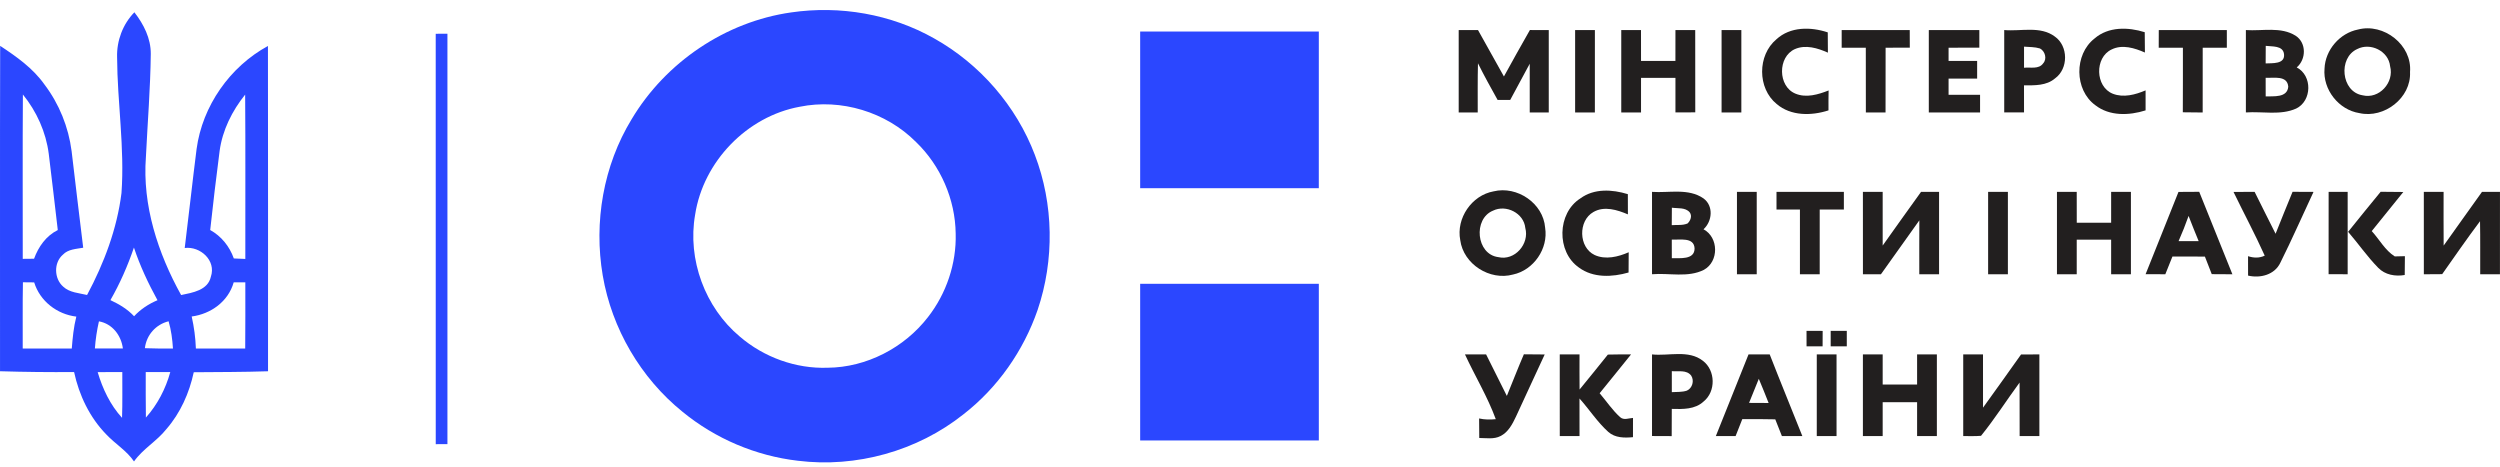
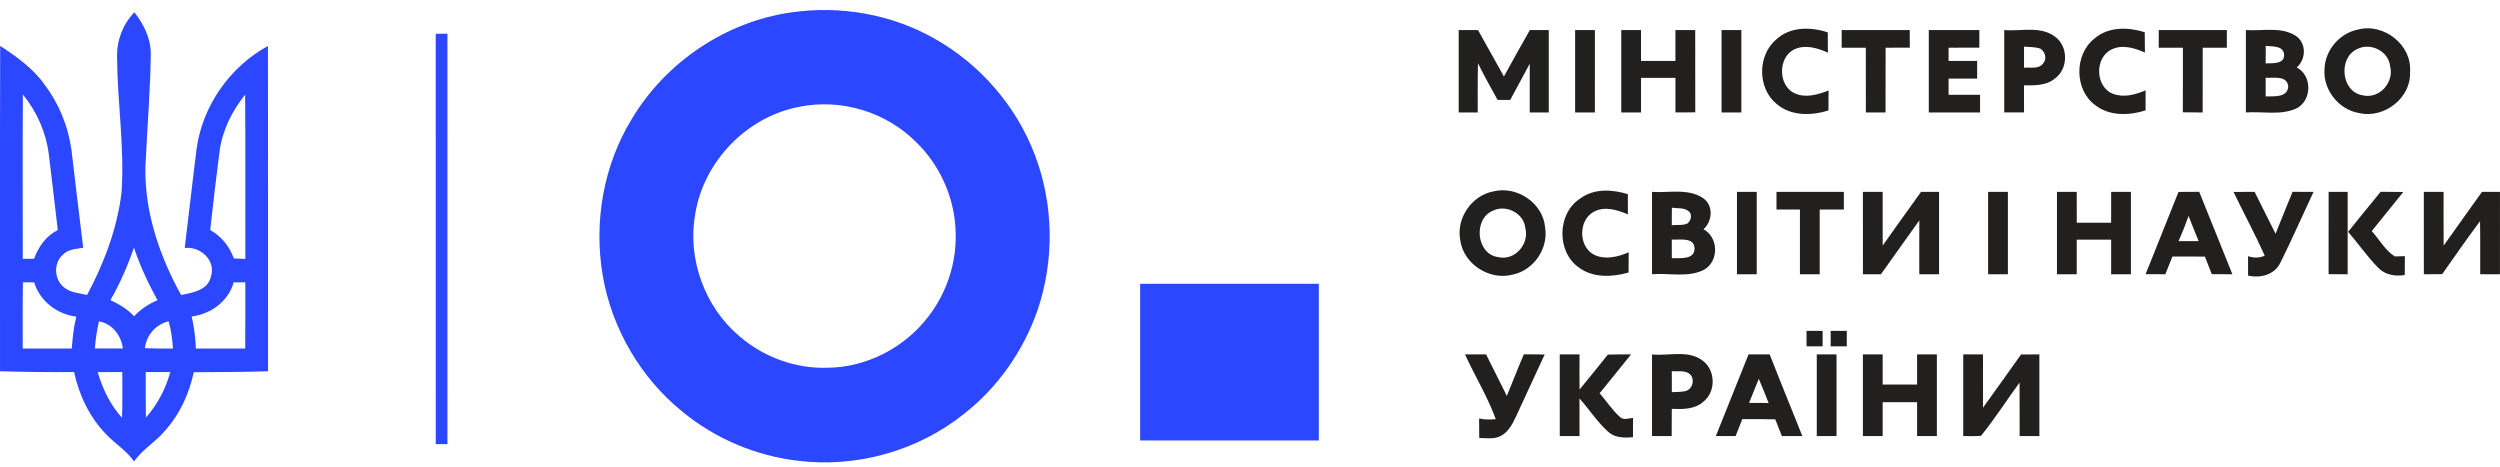
<svg xmlns="http://www.w3.org/2000/svg" width="230" height="43" viewBox="0 0 230 43" fill="none">
  <path d="M72.787 1.142C77.279 0.487 81.987 1.293 85.948 3.537C90.144 5.886 93.496 9.738 95.207 14.25C96.942 18.781 97.018 23.923 95.46 28.516C94.161 32.276 91.785 35.67 88.645 38.111C84.398 41.494 78.774 43.059 73.398 42.388C69.531 41.941 65.802 40.355 62.789 37.881C58.944 34.777 56.284 30.224 55.451 25.339C54.616 20.437 55.511 15.227 58.108 10.972C61.234 5.729 66.751 1.997 72.787 1.142ZM73.568 9.822C68.723 10.71 64.7 14.861 63.951 19.752C63.231 23.872 64.862 28.292 68.06 30.963C70.281 32.871 73.215 33.935 76.139 33.832C79.71 33.805 83.186 32.002 85.368 29.182C87.063 27.014 87.999 24.253 87.923 21.493C87.885 18.342 86.535 15.238 84.269 13.062C81.523 10.301 77.376 9.045 73.568 9.822Z" fill="#2B47FF" />
  <path d="M10.773 5.266C10.727 3.745 11.301 2.219 12.363 1.131C13.217 2.227 13.88 3.529 13.872 4.952C13.837 8.116 13.578 11.275 13.424 14.434C13.085 18.886 14.529 23.295 16.663 27.144C17.709 26.924 19.126 26.713 19.401 25.455C19.905 23.969 18.428 22.634 16.995 22.816C17.372 19.782 17.701 16.742 18.086 13.711C18.62 9.743 21.153 6.135 24.651 4.23C24.672 14.206 24.653 24.18 24.659 34.156C22.382 34.232 20.102 34.227 17.825 34.246C17.415 36.159 16.596 37.997 15.308 39.477C14.429 40.587 13.149 41.291 12.328 42.452C11.651 41.456 10.598 40.839 9.786 39.975C8.253 38.411 7.275 36.362 6.817 34.229C4.545 34.246 2.273 34.224 0.002 34.154C0.01 24.177 -0.014 14.198 0.015 4.219C1.522 5.212 3.041 6.284 4.095 7.781C5.442 9.556 6.302 11.689 6.588 13.903C6.946 16.864 7.283 19.83 7.655 22.791C7.013 22.908 6.272 22.919 5.79 23.427C4.93 24.161 4.971 25.633 5.809 26.367C6.402 26.924 7.259 26.957 8.011 27.138C9.571 24.223 10.767 21.056 11.177 17.757C11.476 13.589 10.794 9.432 10.773 5.266ZM2.106 8.693C2.071 13.732 2.098 18.772 2.093 23.814C2.352 23.812 2.872 23.806 3.133 23.804C3.537 22.697 4.241 21.698 5.316 21.165C5.044 18.829 4.774 16.493 4.486 14.16C4.232 12.155 3.373 10.257 2.106 8.693ZM20.204 13.895C19.894 16.315 19.598 18.737 19.339 21.162C20.363 21.73 21.12 22.67 21.511 23.777C21.864 23.793 22.217 23.809 22.57 23.823C22.562 18.783 22.592 13.743 22.554 8.704C21.352 10.198 20.463 11.979 20.204 13.895ZM12.322 22.775C11.751 24.451 11.039 26.077 10.158 27.612C10.959 27.985 11.729 28.44 12.336 29.095C12.937 28.445 13.678 27.961 14.489 27.62C13.637 26.066 12.88 24.461 12.322 22.775ZM2.09 32.064C3.594 32.064 5.098 32.064 6.604 32.064C6.682 31.079 6.776 30.088 7.022 29.128C5.246 28.916 3.68 27.709 3.144 25.98C2.885 25.977 2.368 25.972 2.109 25.969C2.069 28.002 2.101 30.032 2.09 32.064ZM21.5 25.977C20.999 27.742 19.398 28.887 17.636 29.117C17.854 30.086 17.986 31.071 18.021 32.062C19.533 32.064 21.045 32.064 22.559 32.064C22.584 30.034 22.565 28.004 22.57 25.974C22.215 25.974 21.856 25.974 21.5 25.977ZM9.102 29.563C8.916 30.386 8.789 31.22 8.73 32.062C9.587 32.064 10.447 32.067 11.306 32.059C11.15 30.852 10.333 29.782 9.102 29.563ZM13.33 32.034C14.19 32.072 15.049 32.067 15.912 32.062C15.858 31.217 15.752 30.373 15.51 29.558C14.335 29.848 13.467 30.827 13.33 32.034ZM8.986 34.235C9.439 35.767 10.142 37.255 11.228 38.441C11.277 37.036 11.244 35.634 11.252 34.229C10.498 34.229 9.741 34.227 8.986 34.235ZM13.408 34.229C13.414 35.626 13.395 37.023 13.422 38.416C14.489 37.22 15.238 35.775 15.666 34.232C14.912 34.229 14.16 34.229 13.408 34.229Z" fill="#2B47FF" />
  <path d="M149.156 2.765C149.759 2.765 150.366 2.765 150.972 2.765C150.975 3.713 150.972 4.66 150.975 5.607C152.028 5.607 153.085 5.607 154.138 5.607C154.141 4.66 154.138 3.713 154.141 2.765C154.745 2.765 155.351 2.765 155.96 2.765C155.963 5.288 155.955 7.813 155.965 10.336C155.354 10.341 154.747 10.344 154.141 10.344C154.141 9.286 154.141 8.225 154.141 7.164C153.085 7.164 152.028 7.164 150.975 7.164C150.975 8.225 150.972 9.283 150.975 10.344C150.366 10.344 149.762 10.344 149.156 10.344C149.153 7.819 149.156 5.293 149.156 2.765Z" fill="#221F1F" />
  <path d="M163.427 3.618C164.704 2.438 166.593 2.46 168.154 2.979C168.151 3.599 168.154 4.222 168.167 4.844C167.227 4.425 166.124 4.084 165.13 4.517C163.532 5.229 163.554 7.951 165.181 8.615C166.176 9.029 167.275 8.698 168.232 8.322C168.218 8.934 168.218 9.546 168.221 10.155C166.658 10.661 164.766 10.688 163.451 9.567C161.675 8.119 161.673 5.088 163.427 3.618Z" fill="#221F1F" />
  <path d="M192.697 3.542C193.972 2.435 195.791 2.484 197.316 2.963C197.321 3.586 197.321 4.211 197.332 4.833C196.384 4.419 195.255 4.062 194.266 4.552C192.695 5.288 192.751 7.976 194.376 8.623C195.365 9.01 196.454 8.712 197.394 8.314C197.389 8.928 197.389 9.543 197.394 10.155C195.885 10.634 194.08 10.701 192.773 9.681C190.83 8.273 190.814 5.007 192.697 3.542Z" fill="#221F1F" />
  <path d="M216.934 2.717C219.294 2.094 221.933 4.13 221.722 6.625C221.841 9.012 219.335 10.926 217.066 10.406C215.163 10.111 213.687 8.241 213.856 6.311C213.924 4.59 215.258 3.05 216.934 2.717ZM216.861 4.514C215.099 5.31 215.376 8.441 217.351 8.766C218.879 9.15 220.289 7.589 219.89 6.095C219.752 4.693 218.074 3.883 216.861 4.514Z" fill="#221F1F" />
-   <path d="M104.895 2.901C110.373 2.904 115.854 2.901 121.332 2.901C121.33 7.705 121.335 12.512 121.33 17.316C115.851 17.311 110.373 17.316 104.895 17.314C104.895 12.509 104.895 7.705 104.895 2.901Z" fill="#2B47FF" />
  <path d="M134.2 2.765C134.79 2.765 135.383 2.765 135.976 2.765C136.768 4.189 137.568 5.61 138.361 7.036C139.155 5.61 139.932 4.176 140.751 2.763C141.327 2.765 141.907 2.765 142.486 2.765C142.486 5.293 142.486 7.819 142.486 10.344C141.901 10.344 141.317 10.344 140.735 10.344C140.732 8.85 140.735 7.356 140.735 5.864C140.131 6.969 139.533 8.081 138.94 9.194C138.552 9.194 138.167 9.194 137.781 9.196C137.161 8.081 136.539 6.966 135.973 5.821C135.933 7.329 135.957 8.836 135.951 10.344C135.367 10.344 134.782 10.344 134.2 10.344C134.197 7.819 134.2 5.291 134.2 2.765Z" fill="#221F1F" />
  <path d="M144.911 2.765C145.515 2.765 146.121 2.765 146.73 2.765C146.73 5.291 146.733 7.819 146.728 10.344C146.121 10.344 145.515 10.344 144.911 10.344C144.911 7.819 144.911 5.291 144.911 2.765Z" fill="#221F1F" />
  <path d="M158.385 2.765C158.989 2.765 159.595 2.765 160.204 2.765C160.204 5.291 160.204 7.819 160.204 10.344C159.595 10.344 158.989 10.344 158.385 10.344C158.385 7.819 158.385 5.291 158.385 2.765Z" fill="#221F1F" />
  <path d="M169.434 2.765C171.522 2.765 173.608 2.765 175.696 2.765C175.696 3.307 175.696 3.848 175.702 4.387C174.958 4.389 174.217 4.389 173.476 4.389C173.473 6.376 173.481 8.36 173.47 10.344C172.867 10.344 172.263 10.344 171.659 10.347C171.651 8.36 171.659 6.373 171.654 4.389C170.913 4.389 170.172 4.389 169.434 4.389C169.434 3.848 169.431 3.307 169.434 2.765Z" fill="#221F1F" />
  <path d="M177.45 2.765C179 2.765 180.549 2.765 182.099 2.765C182.096 3.307 182.096 3.848 182.099 4.387C181.156 4.389 180.213 4.389 179.269 4.389C179.267 4.795 179.267 5.201 179.269 5.607C180.142 5.607 181.018 5.607 181.897 5.607C181.894 6.149 181.894 6.69 181.897 7.231C181.018 7.231 180.142 7.231 179.269 7.231C179.267 7.727 179.267 8.222 179.269 8.72C180.234 8.72 181.199 8.72 182.166 8.72C182.164 9.261 182.164 9.803 182.166 10.344C180.593 10.341 179.021 10.344 177.45 10.344C177.448 7.819 177.45 5.291 177.45 2.765Z" fill="#221F1F" />
  <path d="M184.389 2.765C185.928 2.901 187.704 2.362 189.043 3.361C190.296 4.235 190.302 6.327 189.059 7.215C188.27 7.892 187.181 7.857 186.208 7.848C186.208 8.679 186.206 9.51 186.211 10.341C185.602 10.344 184.996 10.344 184.389 10.344C184.389 7.819 184.389 5.293 184.389 2.765ZM186.211 4.292C186.206 4.939 186.206 5.586 186.211 6.233C186.788 6.162 187.569 6.4 187.971 5.829C188.348 5.415 188.151 4.711 187.68 4.46C187.203 4.314 186.699 4.33 186.211 4.292Z" fill="#221F1F" />
  <path d="M198.602 4.389C198.602 3.848 198.602 3.307 198.607 2.765C200.693 2.765 202.781 2.765 204.869 2.765C204.867 3.307 204.867 3.848 204.869 4.389C204.126 4.389 203.387 4.389 202.649 4.389C202.644 6.376 202.649 8.363 202.646 10.349C202.035 10.341 201.426 10.341 200.819 10.33C200.835 8.349 200.822 6.371 200.827 4.389C200.084 4.389 199.343 4.389 198.602 4.389Z" fill="#221F1F" />
  <path d="M206.621 2.766C208.141 2.871 209.841 2.427 211.207 3.293C212.205 3.951 212.175 5.456 211.299 6.203C212.749 6.953 212.708 9.272 211.253 9.984C209.804 10.634 208.157 10.236 206.621 10.344C206.621 7.819 206.621 5.294 206.621 2.766ZM208.448 4.219C208.44 4.758 208.437 5.296 208.44 5.835C209.049 5.8 210.237 5.927 210.13 4.974C210.033 4.17 209.03 4.295 208.448 4.219ZM208.44 7.156C208.437 7.727 208.437 8.301 208.443 8.872C209.176 8.839 210.429 9.015 210.52 7.979C210.439 6.904 209.168 7.196 208.44 7.156Z" fill="#221F1F" />
  <path d="M40.086 3.107C40.444 3.104 40.803 3.104 41.164 3.104C41.164 15.69 41.164 28.273 41.164 40.858C40.895 40.861 40.358 40.864 40.089 40.864C40.083 28.278 40.089 15.692 40.086 3.107Z" fill="#2B47FF" />
  <path d="M137.409 17.605C139.562 17.075 141.98 18.691 142.152 20.948C142.462 22.875 141.09 24.857 139.196 25.257C137.07 25.844 134.636 24.31 134.343 22.093C133.949 20.079 135.404 17.963 137.409 17.605ZM137.355 19.381C135.515 20.131 135.803 23.395 137.84 23.655C139.358 24.02 140.727 22.439 140.328 20.973C140.193 19.603 138.557 18.788 137.355 19.381Z" fill="#221F1F" />
  <path d="M145.394 18.253C146.663 17.319 148.328 17.422 149.762 17.863C149.759 18.483 149.762 19.102 149.767 19.722C148.786 19.308 147.598 18.929 146.598 19.503C145.176 20.302 145.219 22.756 146.706 23.46C147.709 23.92 148.873 23.631 149.84 23.208C149.829 23.828 149.827 24.451 149.829 25.07C148.328 25.501 146.574 25.587 145.259 24.613C143.181 23.165 143.249 19.609 145.394 18.253Z" fill="#221F1F" />
  <path d="M194.225 17.652C194.829 17.652 195.435 17.652 196.044 17.652C196.044 20.177 196.044 22.705 196.044 25.23C195.435 25.23 194.829 25.23 194.225 25.23C194.225 24.169 194.225 23.111 194.225 22.05C193.169 22.05 192.113 22.05 191.059 22.05C191.059 23.111 191.056 24.169 191.059 25.23C190.453 25.23 189.844 25.23 189.24 25.23C189.24 22.705 189.24 20.177 189.24 17.652C189.844 17.652 190.45 17.652 191.059 17.652C191.059 18.599 191.056 19.547 191.062 20.494C192.115 20.494 193.169 20.494 194.225 20.494C194.225 19.547 194.225 18.599 194.225 17.652Z" fill="#221F1F" />
  <path d="M151.985 17.652C153.554 17.763 155.34 17.292 156.723 18.255C157.663 18.945 157.534 20.355 156.723 21.094C158.126 21.841 158.151 24.058 156.76 24.824C155.286 25.568 153.567 25.097 151.985 25.23C151.982 22.705 151.985 20.18 151.985 17.652ZM153.812 19.108C153.804 19.644 153.801 20.18 153.801 20.715C154.284 20.675 154.798 20.756 155.257 20.558C155.526 20.301 155.701 19.86 155.448 19.53C155.044 19.062 154.354 19.192 153.812 19.108ZM153.804 22.042C153.801 22.613 153.804 23.181 153.807 23.752C154.529 23.736 155.909 23.928 155.901 22.851C155.849 21.782 154.521 22.088 153.804 22.042Z" fill="#221F1F" />
  <path d="M159.8 17.652C160.404 17.652 161.01 17.652 161.619 17.652C161.619 20.177 161.619 22.705 161.619 25.23C161.01 25.23 160.404 25.23 159.8 25.23C159.797 22.705 159.8 20.177 159.8 17.652Z" fill="#221F1F" />
  <path d="M163.438 17.652C165.502 17.652 167.569 17.652 169.636 17.652C169.633 18.193 169.633 18.735 169.636 19.276C168.892 19.276 168.151 19.276 167.413 19.276C167.41 21.26 167.413 23.244 167.413 25.23C166.804 25.23 166.2 25.23 165.594 25.23C165.591 23.246 165.594 21.26 165.594 19.276C164.874 19.276 164.155 19.276 163.438 19.276C163.438 18.735 163.435 18.193 163.438 17.652Z" fill="#221F1F" />
  <path d="M171.387 17.652C171.991 17.652 172.597 17.652 173.206 17.652C173.206 19.297 173.206 20.943 173.206 22.591C174.368 20.935 175.561 19.3 176.736 17.652C177.286 17.652 177.838 17.652 178.394 17.652C178.394 20.177 178.394 22.705 178.394 25.23C177.785 25.23 177.178 25.23 176.575 25.23C176.575 23.577 176.569 21.923 176.58 20.272C175.397 21.92 174.225 23.579 173.047 25.23C172.495 25.23 171.94 25.23 171.39 25.233C171.382 22.705 171.387 20.18 171.387 17.652Z" fill="#221F1F" />
  <path d="M182.907 17.652C183.511 17.652 184.117 17.652 184.726 17.652C184.726 20.177 184.726 22.705 184.726 25.23C184.117 25.23 183.511 25.23 182.907 25.23C182.907 22.705 182.907 20.177 182.907 17.652Z" fill="#221F1F" />
  <path d="M200.42 17.657C201.054 17.652 201.69 17.652 202.328 17.646C203.35 20.174 204.357 22.708 205.381 25.233C204.745 25.23 204.112 25.228 203.482 25.222C203.271 24.681 203.064 24.142 202.851 23.606C201.854 23.606 200.86 23.609 199.865 23.598C199.642 24.142 199.423 24.686 199.21 25.23C198.604 25.23 197.998 25.23 197.394 25.228C198.389 22.7 199.429 20.188 200.42 17.657ZM200.429 22.185C201.043 22.185 201.66 22.185 202.277 22.185C201.959 21.414 201.649 20.643 201.35 19.866C201.073 20.651 200.763 21.422 200.429 22.185Z" fill="#221F1F" />
  <path d="M205.484 17.66C206.128 17.652 206.777 17.652 207.424 17.649C208.071 18.935 208.701 20.226 209.354 21.506C209.868 20.218 210.386 18.929 210.916 17.646C211.558 17.652 212.199 17.652 212.843 17.655C211.825 19.825 210.865 22.026 209.793 24.167C209.267 25.287 207.944 25.617 206.823 25.355C206.82 24.759 206.82 24.164 206.82 23.569C207.33 23.736 207.855 23.758 208.354 23.52C207.462 21.536 206.43 19.617 205.484 17.66Z" fill="#221F1F" />
  <path d="M214.234 17.652C214.816 17.652 215.4 17.652 215.985 17.652C215.985 20.177 215.988 22.705 215.985 25.23C215.398 25.23 214.813 25.23 214.231 25.228C214.236 22.702 214.231 20.177 214.234 17.652Z" fill="#221F1F" />
  <path d="M219.02 17.644C219.712 17.652 220.407 17.652 221.105 17.663C220.143 18.867 219.165 20.061 218.2 21.26C218.906 22.028 219.421 23.027 220.318 23.59C220.553 23.584 221.019 23.574 221.251 23.568C221.24 24.145 221.237 24.724 221.235 25.3C220.37 25.452 219.421 25.287 218.793 24.635C217.785 23.606 216.966 22.415 216.028 21.327C217.02 20.093 218.014 18.864 219.02 17.644Z" fill="#221F1F" />
  <path d="M222.992 17.652C223.595 17.652 224.202 17.652 224.811 17.652C224.811 19.3 224.802 20.946 224.816 22.594C225.983 20.94 227.174 19.303 228.343 17.652C228.89 17.652 229.443 17.652 229.998 17.652C229.998 20.177 229.998 22.705 229.995 25.23C229.389 25.23 228.783 25.23 228.179 25.23C228.171 23.604 228.195 21.977 228.163 20.35C226.966 21.947 225.829 23.59 224.681 25.222C224.115 25.228 223.552 25.23 222.994 25.233C222.989 22.705 222.992 20.18 222.992 17.652Z" fill="#221F1F" />
  <path d="M104.895 26.11C110.373 26.11 115.854 26.11 121.332 26.11C121.332 30.914 121.332 35.718 121.332 40.522C115.854 40.522 110.373 40.522 104.895 40.522C104.895 35.718 104.895 30.914 104.895 26.11Z" fill="#2B47FF" />
  <path d="M166.2 30.44C166.693 30.44 167.186 30.44 167.685 30.443C167.679 30.914 167.679 31.388 167.679 31.861C167.186 31.861 166.693 31.861 166.203 31.861C166.2 31.388 166.197 30.914 166.2 30.44Z" fill="#221F1F" />
  <path d="M168.423 30.44C168.914 30.44 169.409 30.44 169.905 30.44C169.902 30.914 169.902 31.388 169.905 31.861C169.409 31.861 168.914 31.861 168.423 31.861C168.42 31.388 168.42 30.914 168.423 30.44Z" fill="#221F1F" />
  <path d="M134.777 32.606C135.423 32.606 136.073 32.606 136.722 32.606C137.361 33.878 137.989 35.153 138.63 36.425C139.155 35.15 139.649 33.862 140.196 32.595C140.832 32.603 141.47 32.606 142.112 32.611C141.244 34.525 140.333 36.417 139.468 38.33C139.142 39.02 138.757 39.767 138.043 40.119C137.436 40.433 136.741 40.295 136.092 40.295C136.086 39.694 136.083 39.096 136.078 38.498C136.579 38.612 137.097 38.617 137.611 38.563C136.854 36.495 135.701 34.601 134.777 32.606Z" fill="#221F1F" />
  <path d="M143.497 32.606C144.103 32.606 144.709 32.606 145.316 32.606C145.313 33.683 145.31 34.76 145.321 35.837C146.2 34.774 147.056 33.694 147.924 32.622C148.633 32.603 149.344 32.603 150.056 32.606C149.102 33.805 148.126 34.985 147.167 36.178C147.795 36.912 148.334 37.735 149.056 38.382C149.39 38.685 149.846 38.471 150.236 38.449C150.231 39.039 150.234 39.629 150.234 40.219C149.452 40.295 148.592 40.292 147.967 39.74C146.957 38.831 146.216 37.67 145.313 36.66C145.316 37.81 145.316 38.964 145.316 40.117C144.707 40.117 144.103 40.117 143.499 40.117C143.494 37.613 143.497 35.109 143.497 32.606Z" fill="#221F1F" />
  <path d="M151.985 32.606C153.532 32.771 155.335 32.154 156.669 33.196C157.833 34.078 157.873 36.016 156.733 36.936C155.944 37.678 154.812 37.645 153.804 37.618C153.804 38.452 153.804 39.288 153.796 40.122C153.19 40.117 152.586 40.117 151.985 40.114C151.985 37.61 151.985 35.109 151.985 32.606ZM153.807 34.146C153.801 34.79 153.801 35.434 153.807 36.078C154.268 36.046 154.747 36.089 155.195 35.938C155.701 35.71 155.893 35.023 155.588 34.554C155.162 34 154.402 34.205 153.807 34.146Z" fill="#221F1F" />
  <path d="M160.864 32.606C161.511 32.606 162.161 32.606 162.813 32.606C163.791 35.118 164.82 37.61 165.815 40.117C165.187 40.117 164.559 40.117 163.934 40.117C163.732 39.602 163.527 39.091 163.325 38.579C162.311 38.55 161.301 38.558 160.29 38.563C160.091 39.083 159.886 39.6 159.676 40.117C159.067 40.117 158.461 40.117 157.857 40.119C158.854 37.613 159.87 35.115 160.864 32.606ZM160.913 37.066C161.511 37.069 162.109 37.072 162.713 37.075C162.417 36.33 162.123 35.586 161.81 34.852C161.503 35.586 161.215 36.33 160.913 37.066Z" fill="#221F1F" />
  <path d="M167.143 32.606C167.747 32.606 168.353 32.606 168.962 32.606C168.962 35.109 168.962 37.613 168.962 40.117C168.353 40.117 167.747 40.117 167.143 40.117C167.143 37.613 167.143 35.109 167.143 32.606Z" fill="#221F1F" />
  <path d="M171.387 32.606C171.991 32.606 172.597 32.606 173.206 32.606C173.206 33.532 173.206 34.455 173.206 35.38C174.26 35.38 175.316 35.38 176.373 35.38C176.373 34.455 176.373 33.532 176.373 32.606C176.976 32.606 177.583 32.606 178.192 32.606C178.189 35.109 178.192 37.613 178.192 40.117C177.583 40.117 176.979 40.117 176.373 40.117C176.37 39.08 176.373 38.041 176.373 37.004C175.316 37.004 174.26 37.004 173.206 37.004C173.206 38.041 173.206 39.08 173.206 40.117C172.597 40.117 171.991 40.117 171.387 40.117C171.385 37.613 171.387 35.109 171.387 32.606Z" fill="#221F1F" />
  <path d="M180.617 32.606C181.22 32.606 181.827 32.606 182.436 32.606C182.436 34.238 182.433 35.873 182.438 37.505C183.608 35.878 184.78 34.249 185.936 32.611C186.497 32.606 187.06 32.606 187.623 32.606C187.62 35.109 187.623 37.613 187.623 40.117C187.014 40.117 186.41 40.117 185.807 40.117C185.801 38.477 185.807 36.836 185.801 35.196C184.608 36.817 183.522 38.531 182.255 40.095C181.708 40.141 181.161 40.117 180.617 40.119C180.617 37.613 180.617 35.109 180.617 32.606Z" fill="#221F1F" />
</svg>